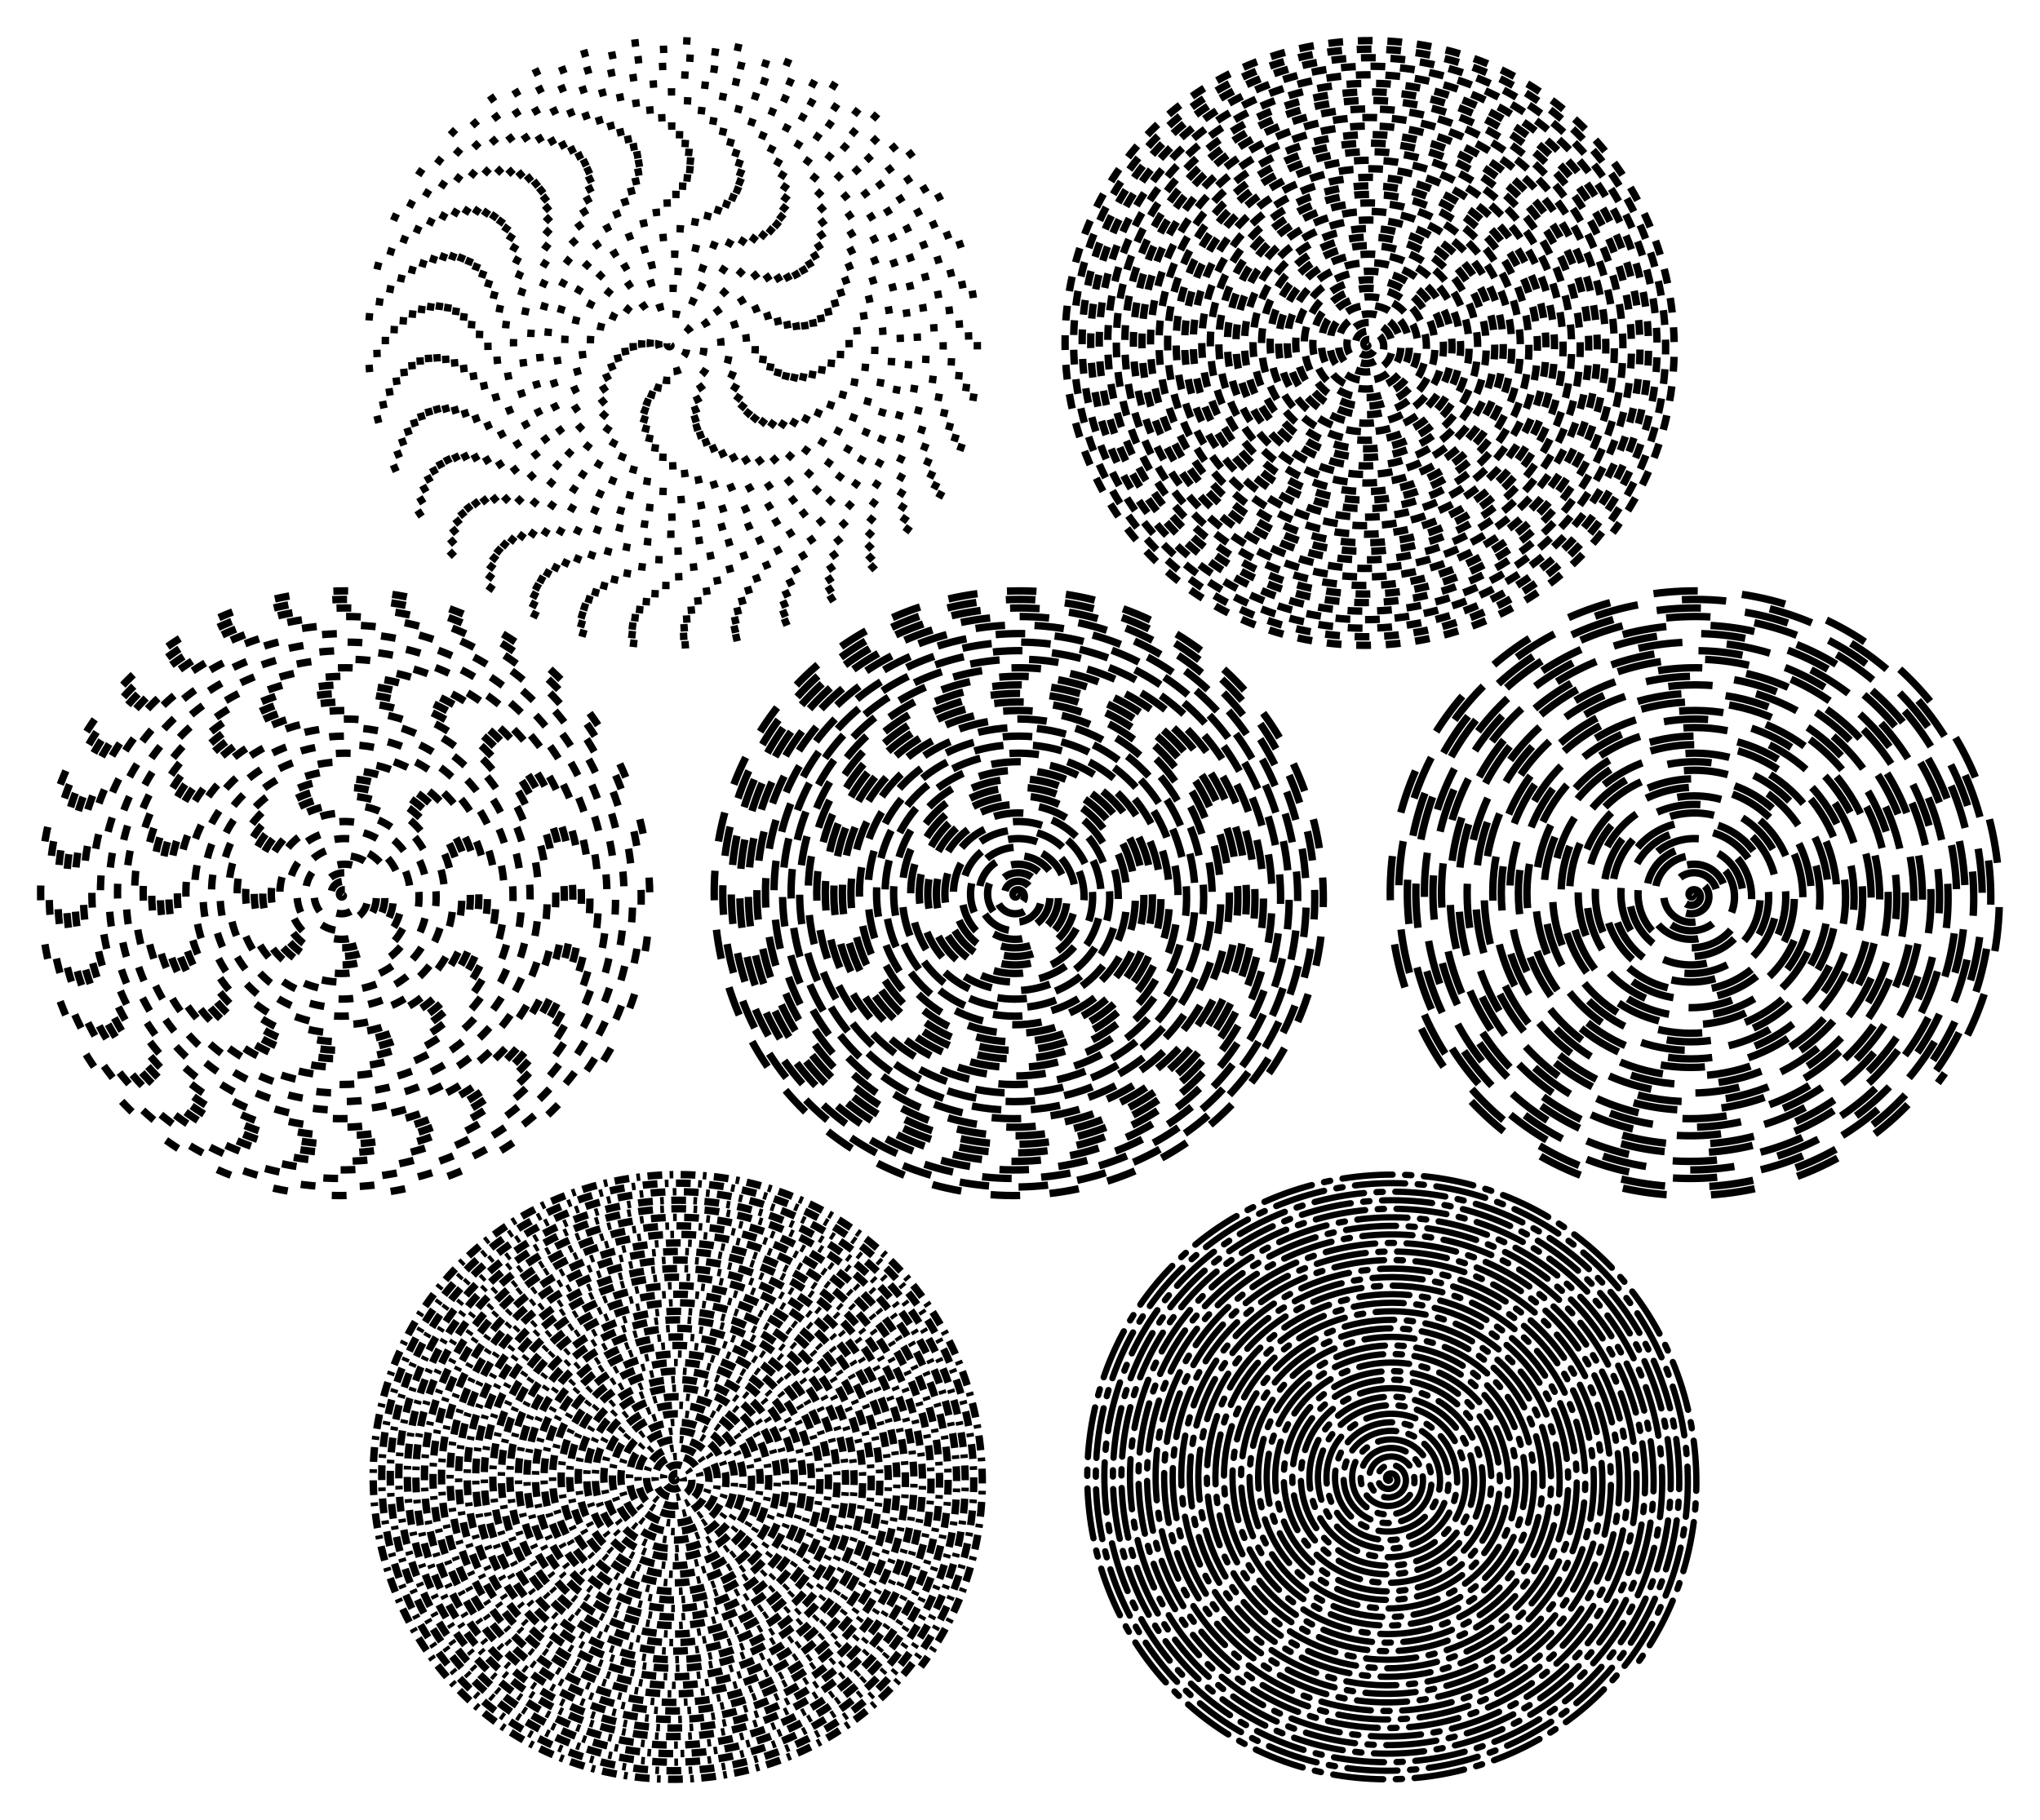
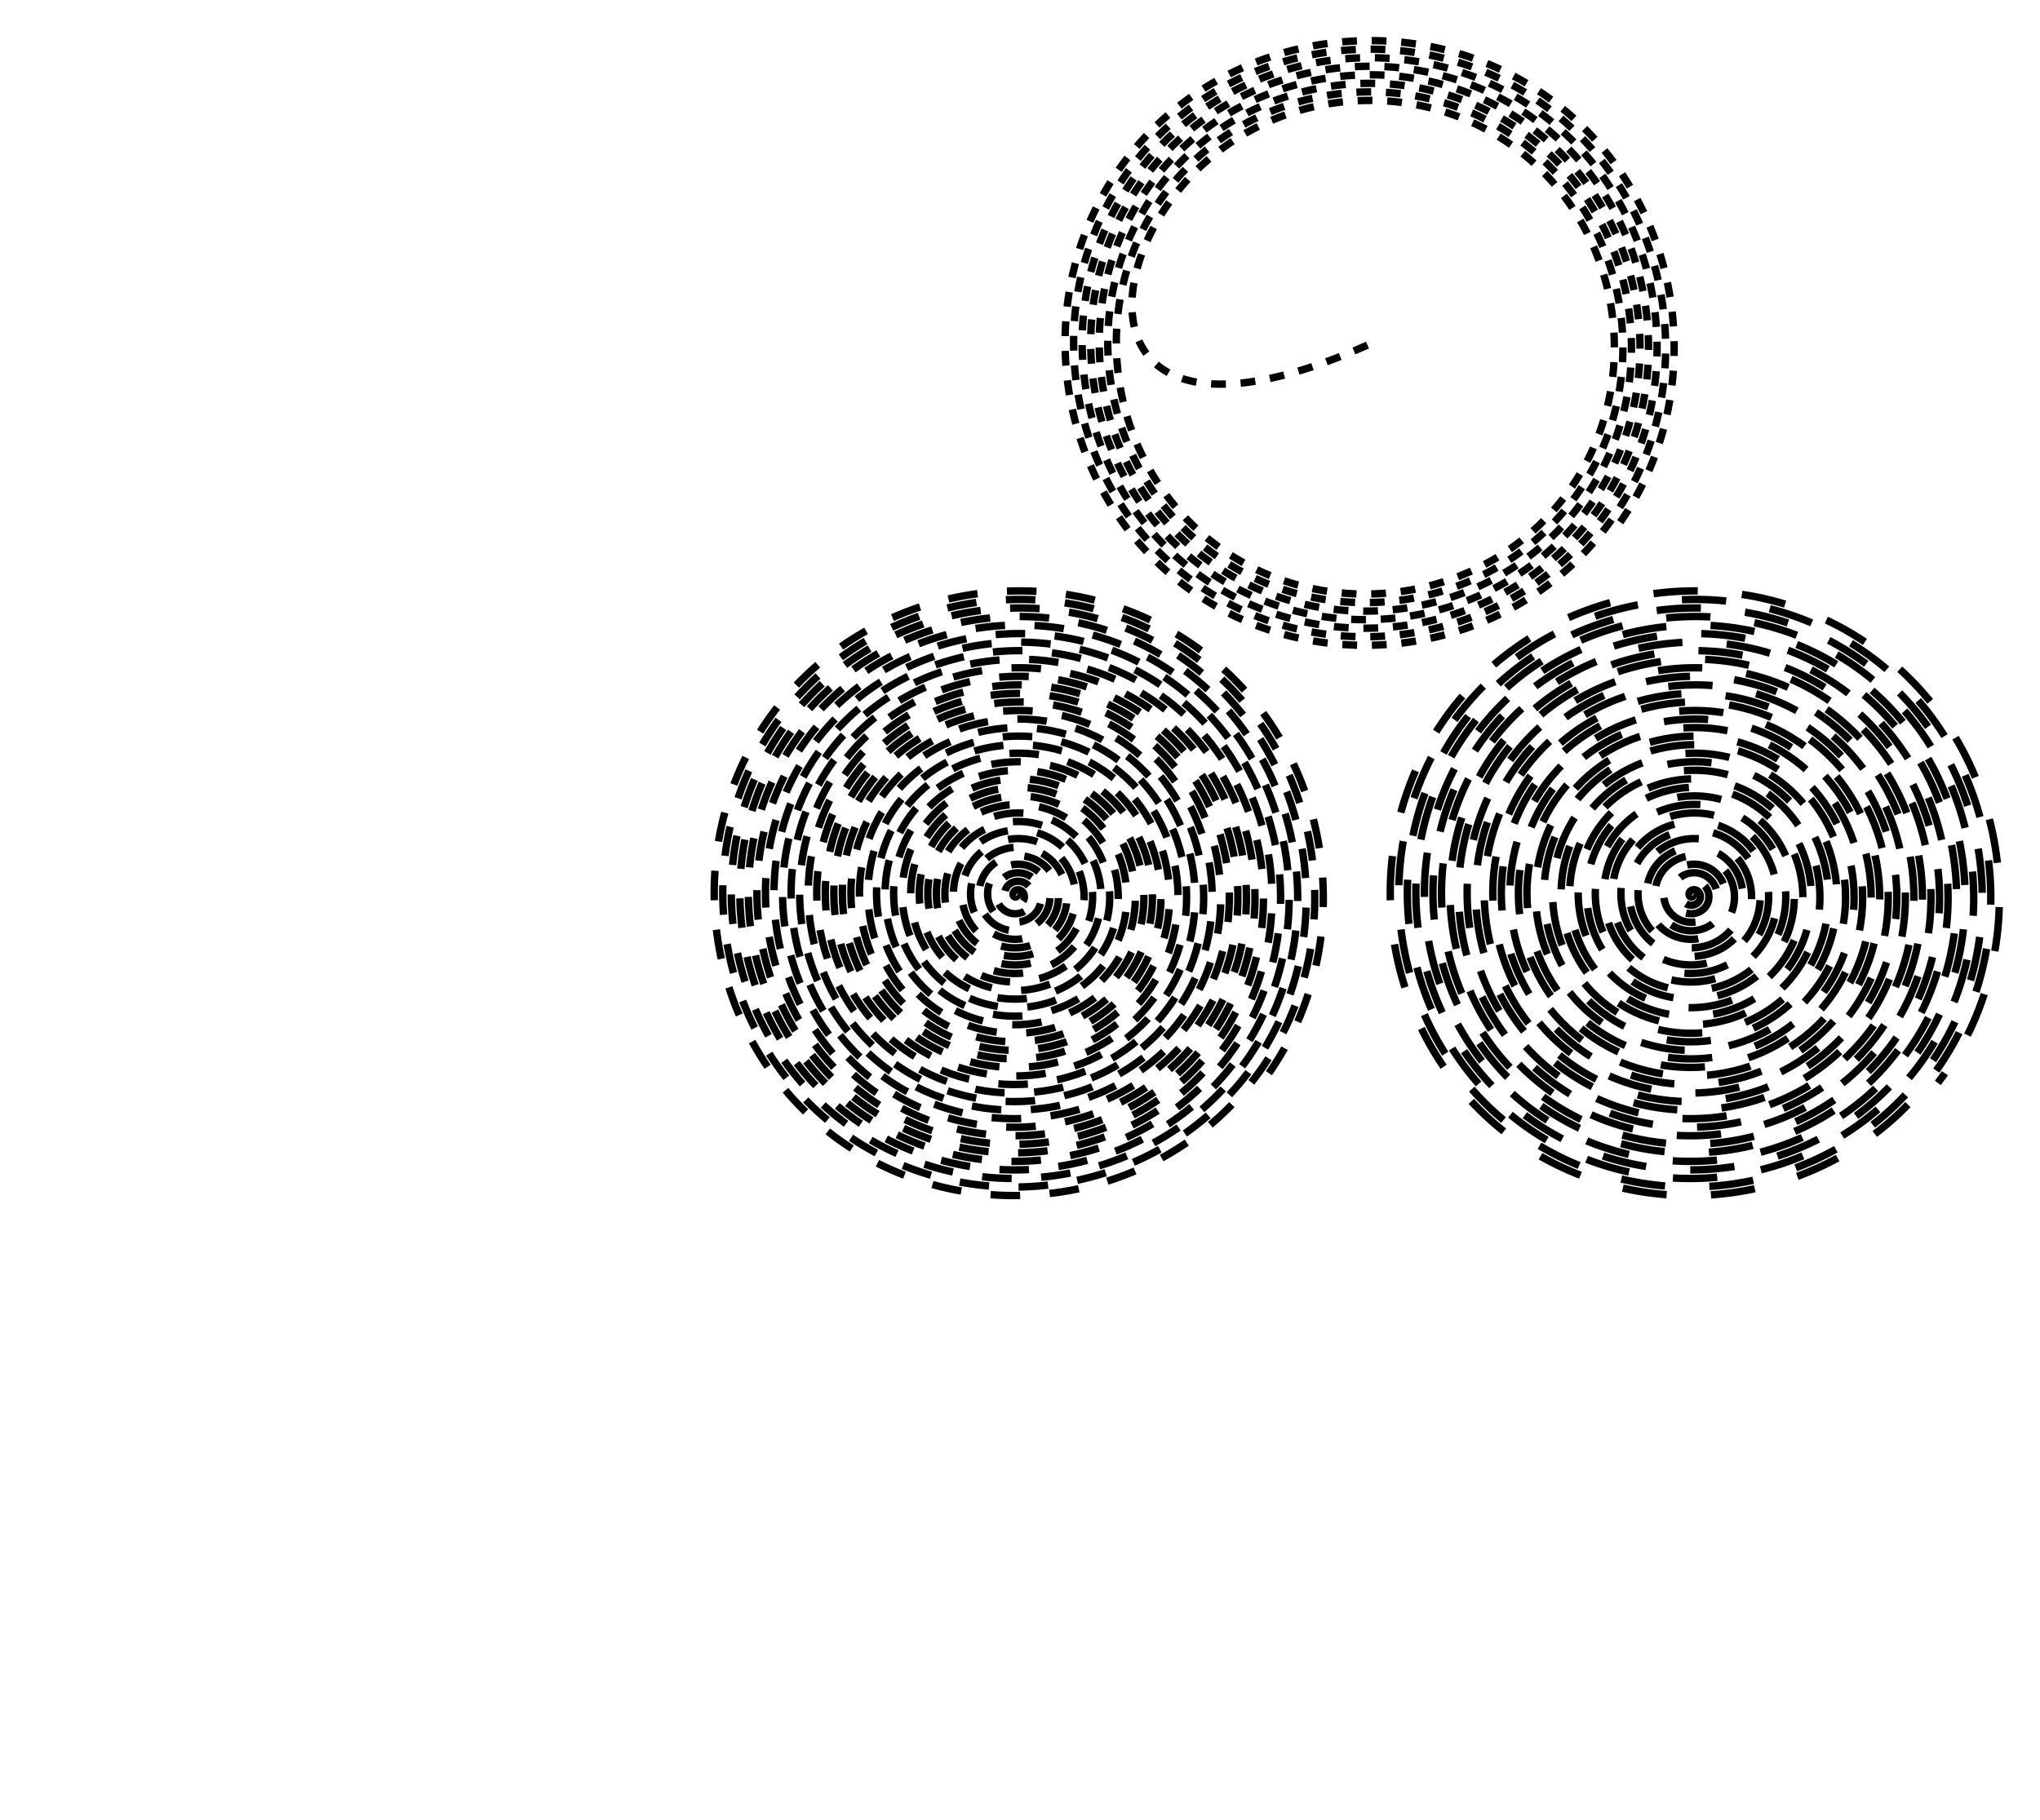
<svg xmlns="http://www.w3.org/2000/svg" xmlns:ns1="http://www.inkscape.org/namespaces/inkscape" xmlns:ns2="http://sodipodi.sourceforge.net/DTD/sodipodi-0.dtd" width="552.302" height="492.855" id="svg2" version="1.1" ns1:version="0.92.4 (5da689c313, 2019-01-14)" ns2:docname="spirals.svg" ns1:export-filename="C:\Users\Dru\Desktop\spirals.png" ns1:export-xdpi="99.91329956054688" ns1:export-ydpi="99.91329956054688">
  <defs id="defs5" />
  <ns2:namedview id="base" pagecolor="#ffffff" bordercolor="#000000" borderopacity="0.376" ns1:pageopacity="1" ns1:pageshadow="2" ns1:zoom="1.063229510984767" ns1:document-units="px" ns1:current-layer="svg2" showgrid="false" ns1:showpageshadow="true" borderlayer="false" guidehicolor="#ff00fc" guidehiopacity="0.588" guidetolerance="2" gridtolerance="2" ns1:window-width="1600" ns1:window-height="877" ns1:window-maximized="1" showguides="true" ns1:guide-bbox="true" guidecolor="#ff8000" guideopacity="0.275" ns1:snap-to-guides="true" ns1:snap-page="true" units="in" objecttolerance="4" ns1:snap-center="true" ns1:object-paths="true" showborder="true" ns1:snap-global="true" ns1:snap-nodes="true" ns1:object-nodes="true" ns1:snap-smooth-nodes="true" ns1:snap-grids="true" width="0px" height="0px" ns1:snap-perpendicular="true" ns1:snap-tangential="true" ns1:snap-bbox="false" ns1:bbox-paths="true" ns1:bbox-nodes="true" ns1:snap-object-midpoints="true" ns1:snap-intersection-paths="true" ns1:snap-midpoints="true" ns1:cx="276.1507686217455" ns1:cy="246.4272964511659" ns1:window-x="-8" ns1:window-y="-8" fit-margin-top="10" fit-margin-left="10" fit-margin-right="10" fit-margin-bottom="10">
    <ns1:grid type="xygrid" id="grid3166" visible="true" empspacing="100" dotted="true" color="#000000" opacity="1" snapvisiblegridlinesonly="true" empcolor="#0000ff" empopacity="0.2" spacingx="0.5px" spacingy="0.5px" originx="-106.683" originy="-244.041" />
    <ns1:grid type="xygrid" id="grid3168" spacingx="10px" spacingy="10px" empspacing="50" color="#00ff00" opacity="0.251" empcolor="#ff0000" empopacity="0.208" dotted="false" snapvisiblegridlinesonly="true" originx="-106.683" originy="-244.041" />
    <ns1:grid type="xygrid" id="grid4026" empspacing="100" empcolor="#ff3f3c" empopacity="0.251" color="#3f3fff" opacity="0.224" originx="-106.683" originy="-244.041" />
  </ns2:namedview>
-   <path ns2:type="spiral" style="fill:none;fill-rule:evenodd;stroke:#000000;stroke-width:2;stroke-linecap:butt;stroke-linejoin:miter;stroke-miterlimit:4;stroke-dasharray:2, 12;stroke-dashoffset:0;stroke-opacity:1" id="path814" ns2:cx="181.5765991210938" ns2:cy="93.45684051513672" ns2:expansion="1" ns2:revolution="36" ns2:radius="83.58287048339844" ns2:argument="-250.6743011474609" ns2:t0="0" d="m 181.577,93.457 c 0.277,0.212 -0.149,0.479 -0.353,0.461 -0.551,-0.048 -0.729,-0.722 -0.569,-1.166 0.285,-0.794 1.272,-1.014 1.98,-0.678 1.039,0.494 1.307,1.829 0.786,2.794 -0.695,1.286 -2.388,1.603 -3.607,0.894 -1.535,-0.892 -1.9,-2.948 -1.002,-4.421 1.087,-1.784 3.509,-2.198 5.235,-1.111 2.034,1.282 2.497,4.071 1.219,6.049 -1.476,2.284 -4.632,2.796 -6.862,1.327 -2.534,-1.669 -3.096,-5.194 -1.435,-7.676 1.862,-2.784 5.756,-3.395 8.49,-1.544 3.035,2.055 3.695,6.318 1.652,9.303 -2.248,3.286 -6.88,3.995 -10.117,1.76 -3.536,-2.441 -4.295,-7.442 -1.869,-10.931 2.634,-3.787 8.005,-4.595 11.744,-1.977 4.038,2.826 4.895,8.567 2.085,12.558 -3.019,4.289 -9.129,5.195 -13.372,2.193 -4.54,-3.211 -5.495,-9.691 -2.302,-14.185 3.404,-4.79 10.254,-5.795 14.999,-2.41 5.041,3.596 6.095,10.816 2.518,15.813 -3.789,5.292 -11.379,6.395 -16.626,2.626 -5.543,-3.981 -6.695,-11.941 -2.735,-17.44 4.173,-5.794 12.504,-6.996 18.254,-2.843 6.045,4.366 7.296,13.066 2.951,19.068 -4.558,6.296 -13.628,7.596 -19.881,3.06 -6.547,-4.75 -7.896,-14.191 -3.168,-20.695 4.942,-6.798 14.753,-8.197 21.509,-3.276 7.049,5.135 8.497,15.316 3.384,22.322 -5.327,7.3 -15.878,8.797 -23.136,3.493 -7.551,-5.519 -9.098,-16.441 -3.601,-23.95 5.711,-7.802 17.003,-9.398 24.763,-3.709 8.053,5.904 9.698,17.566 3.817,25.577 -6.096,8.304 -18.128,9.998 -26.391,3.926 -8.555,-6.288 -10.299,-18.691 -4.034,-27.204 6.48,-8.806 19.253,-10.599 28.018,-4.142 9.058,6.673 10.899,19.816 4.251,28.832 -6.865,9.309 -20.378,11.2 -29.646,4.359 -9.56,-7.057 -11.5,-20.941 -4.467,-30.459 7.249,-9.811 21.504,-11.8 31.273,-4.575 10.062,7.441 12.101,22.066 4.684,32.087 -7.634,10.313 -22.629,12.401 -32.9,4.792 -10.564,-7.826 -12.701,-23.191 -4.9,-33.714 8.018,-10.815 23.754,-13.002 34.528,-5.008 11.066,8.21 13.302,24.316 5.117,35.341 -8.402,11.317 -24.879,13.603 -36.155,5.225 -11.568,-8.594 -13.903,-25.441 -5.333,-36.969 8.787,-11.819 26.004,-14.203 37.782,-5.442 12.07,8.979 14.504,26.566 5.55,38.596 -9.171,12.321 -27.129,14.804 -39.41,5.658 -12.573,-9.363 -15.104,-27.691 -5.766,-40.223 9.555,-12.824 28.254,-15.405 41.037,-5.875 13.075,9.747 15.705,28.817 5.983,41.851 -9.94,13.326 -29.379,16.006 -42.665,6.091 -13.577,-10.132 -16.306,-29.942 -6.199,-43.478 10.324,-13.828 30.504,-16.606 44.292,-6.308 14.079,10.516 16.907,31.067 6.416,45.106 -10.708,14.33 -31.629,17.207 -45.919,6.524 -14.581,-10.9 -17.507,-32.192 -6.633,-46.733 11.093,-14.832 32.754,-17.808 47.547,-6.741 15.083,11.285 18.108,33.317 6.849,48.36 -11.477,15.335 -33.88,18.409 -49.174,6.957 -15.586,-11.669 -18.709,-34.442 -7.066,-49.988 11.861,-15.837 35.005,-19.009 50.801,-7.174 16.088,12.053 19.31,35.567 7.282,51.615 -12.246,16.339 -36.13,19.61 -52.429,7.39 -16.59,-12.438 -19.91,-36.692 -7.499,-53.243 12.63,-16.841 37.255,-20.211 54.056,-7.607 17.092,12.822 20.511,37.817 7.715,54.87 -13.014,17.343 -38.38,20.812 -55.684,7.824 -17.594,-13.206 -21.112,-38.943 -7.932,-56.497 13.398,-17.845 39.505,-21.412 57.311,-8.04 18.097,13.591 21.713,40.068 8.148,58.125 -13.783,18.348 -40.63,22.013 -58.938,8.257 -18.599,-13.975 -22.314,-41.193 -8.365,-59.752 14.167,-18.85 41.755,-22.614 60.566,-8.473 19.101,14.359 22.914,42.318 8.581,61.379 -14.551,19.352 -42.881,23.215 -62.193,8.69 -19.603,-14.744 -23.515,-43.443 -8.798,-63.007 14.936,-19.854 44.006,-23.815 63.82,-8.906 20.105,15.128 24.116,44.568 9.015,64.634 -15.32,20.356 -45.131,24.416 -65.448,9.123 -20.608,-15.512 -24.717,-45.693 -9.231,-66.262 15.704,-20.859 46.256,-25.017 67.075,-9.339 21.11,15.896 25.317,46.819 9.448,67.889 -16.089,21.361 -47.381,25.618 -68.703,9.556 -21.612,-16.281 -25.918,-47.944 -9.664,-69.516 16.473,-21.863 48.506,-26.219 70.33,-9.772 22.114,16.665 26.519,49.069 9.881,71.144 -16.857,22.365 -49.631,26.819 -71.957,9.989 -22.616,-17.049 -27.12,-50.194 -10.097,-72.771 17.241,-22.867 50.757,-27.42 73.585,-10.206 23.119,17.434 27.721,51.319 10.314,74.398 -17.626,23.37 -51.882,28.021 -75.212,10.422 -23.621,-17.818 -28.321,-52.444 -10.53,-76.026 18.01,-23.872 53.007,-28.622 76.84,-10.639 24.123,18.202 28.922,53.569 10.747,77.653 -18.394,24.374 -54.132,29.223 -78.467,10.855 -24.625,-18.586 -29.523,-54.694 -10.963,-79.281 18.779,-24.876 55.257,-29.823 80.094,-11.072 25.127,18.971 30.124,55.82 11.18,80.908 -19.163,25.379 -56.382,30.424 -81.722,11.288 -25.63,-19.355 -30.724,-56.945 -11.397,-82.535 19.547,-25.881 57.507,-31.025 83.349,-11.505 26.132,19.739 31.325,58.07 11.613,84.163 -19.931,26.383 -58.632,31.626 -84.976,11.721 -26.634,-20.124 -31.926,-59.195 -11.83,-85.79 20.316,-26.885 59.758,-32.226 86.604,-11.938 27.136,20.508 32.527,60.32 12.046,87.417 -20.7,27.387 -60.883,32.827 -88.231,12.154 -27.638,-20.892 -33.128,-61.445 -12.263,-89.045 21.084,-27.89 62.008,-33.428 89.859,-12.371 28.141,21.276 33.728,62.57 12.479,90.672 -21.469,28.392 -63.133,34.029 -91.486,12.588 C 113.078,123.887 107.391,81.852 129.025,53.248 150.878,24.354 193.283,18.618 222.138,40.444 c 29.145,22.045 34.93,64.821 12.912,93.927 -22.237,29.396 -65.383,35.23 -94.741,13.021 -29.647,-22.429 -35.531,-65.946 -13.129,-95.554 22.621,-29.898 66.508,-35.831 96.368,-13.237 30.15,22.814 36.132,67.071 13.345,97.182 -23.006,30.401 -67.634,36.432 -97.995,13.454 C 108.247,126.038 102.166,81.039 125.337,50.426 148.727,19.524 194.096,13.394 224.96,36.756 256.114,60.338 262.293,106.078 238.738,137.193 214.964,168.598 168.854,174.826 137.488,151.079 105.832,127.113 99.554,80.633 123.493,49.016 147.651,17.108 194.502,10.781 226.371,34.912 258.529,59.263 264.905,106.484 240.582,138.603 216.039,171.013 168.448,177.439 136.077,152.923 103.417,128.189 96.942,80.227 121.649,47.605 c 24.927,-32.912 73.259,-39.436 106.132,-14.536 33.163,25.119 39.736,73.822 14.645,106.946 -25.311,33.414 -74.385,40.037 -107.76,14.753 C 101.001,129.264 94.329,79.82 119.805,46.194 145.501,12.278 195.315,5.556 229.192,31.224 263.359,57.112 270.13,107.297 244.27,141.425 218.19,175.844 167.635,182.664 133.256,156.611 98.586,130.339 91.717,79.414 117.961,44.783 144.425,9.863 195.721,2.944 230.603,29.38 265.775,56.037 272.743,107.703 246.114,142.836 219.266,178.259 167.229,185.276 131.845,158.455 96.171,131.415 89.104,79.007 116.117,43.372 143.35,7.447 196.128,0.331 232.014,27.537 c 36.176,27.425 43.341,80.573 15.944,116.71" />
-   <path d="m 370.23,93.457 c 0.277,0.212 -0.149,0.479 -0.353,0.461 -0.551,-0.048 -0.729,-0.722 -0.569,-1.166 0.285,-0.794 1.272,-1.014 1.98,-0.678 1.039,0.494 1.307,1.829 0.786,2.794 -0.695,1.286 -2.388,1.603 -3.607,0.894 -1.535,-0.892 -1.9,-2.948 -1.002,-4.421 1.087,-1.784 3.509,-2.198 5.235,-1.111 2.034,1.282 2.497,4.071 1.219,6.049 -1.476,2.284 -4.632,2.796 -6.862,1.327 -2.534,-1.669 -3.096,-5.194 -1.435,-7.676 1.862,-2.784 5.756,-3.395 8.49,-1.544 3.035,2.055 3.695,6.318 1.652,9.303 -2.248,3.286 -6.88,3.995 -10.117,1.76 -3.536,-2.441 -4.295,-7.442 -1.869,-10.931 2.634,-3.787 8.005,-4.595 11.744,-1.977 4.038,2.826 4.895,8.567 2.085,12.558 -3.019,4.289 -9.129,5.195 -13.372,2.193 -4.54,-3.211 -5.495,-9.691 -2.302,-14.185 3.404,-4.79 10.254,-5.795 14.999,-2.41 5.041,3.596 6.095,10.816 2.518,15.813 -3.789,5.292 -11.379,6.395 -16.626,2.626 -5.543,-3.981 -6.695,-11.941 -2.735,-17.44 4.173,-5.794 12.504,-6.996 18.254,-2.843 6.045,4.366 7.296,13.066 2.951,19.068 -4.558,6.296 -13.628,7.596 -19.881,3.06 -6.547,-4.75 -7.896,-14.191 -3.168,-20.695 4.942,-6.798 14.753,-8.197 21.509,-3.276 7.049,5.135 8.497,15.316 3.384,22.322 -5.327,7.3 -15.878,8.797 -23.136,3.493 -7.551,-5.519 -9.098,-16.441 -3.601,-23.95 5.711,-7.802 17.003,-9.398 24.763,-3.709 8.053,5.904 9.698,17.566 3.817,25.577 -6.096,8.304 -18.128,9.998 -26.391,3.926 -8.555,-6.288 -10.299,-18.691 -4.034,-27.204 6.48,-8.806 19.253,-10.599 28.018,-4.142 9.058,6.673 10.899,19.816 4.251,28.832 -6.865,9.309 -20.378,11.2 -29.646,4.359 -9.56,-7.057 -11.5,-20.941 -4.467,-30.459 7.249,-9.811 21.504,-11.8 31.273,-4.575 10.062,7.441 12.101,22.066 4.684,32.087 -7.634,10.313 -22.629,12.401 -32.9,4.792 -10.564,-7.826 -12.701,-23.191 -4.9,-33.714 8.018,-10.815 23.754,-13.002 34.528,-5.008 11.066,8.21 13.302,24.316 5.117,35.341 -8.402,11.317 -24.879,13.603 -36.155,5.225 -11.568,-8.594 -13.903,-25.441 -5.333,-36.969 8.787,-11.819 26.004,-14.203 37.782,-5.442 12.07,8.979 14.504,26.566 5.55,38.596 -9.171,12.321 -27.129,14.804 -39.41,5.658 -12.573,-9.363 -15.104,-27.691 -5.766,-40.223 9.555,-12.824 28.254,-15.405 41.037,-5.875 13.075,9.747 15.705,28.817 5.983,41.851 -9.94,13.326 -29.379,16.006 -42.665,6.091 -13.577,-10.132 -16.306,-29.942 -6.199,-43.478 10.324,-13.828 30.504,-16.606 44.292,-6.308 14.079,10.516 16.907,31.067 6.416,45.106 -10.708,14.33 -31.629,17.207 -45.919,6.524 -14.581,-10.9 -17.507,-32.192 -6.633,-46.733 11.093,-14.832 32.754,-17.808 47.547,-6.741 15.083,11.285 18.108,33.317 6.849,48.36 -11.477,15.335 -33.88,18.409 -49.174,6.957 -15.586,-11.669 -18.709,-34.442 -7.066,-49.988 11.861,-15.837 35.005,-19.009 50.801,-7.174 16.088,12.053 19.31,35.567 7.282,51.615 -12.246,16.339 -36.13,19.61 -52.429,7.39 -16.59,-12.438 -19.91,-36.692 -7.499,-53.243 12.63,-16.841 37.255,-20.211 54.056,-7.607 17.092,12.822 20.511,37.817 7.715,54.87 -13.014,17.343 -38.38,20.812 -55.684,7.824 -17.594,-13.206 -21.112,-38.943 -7.932,-56.497 13.398,-17.845 39.505,-21.412 57.311,-8.04 18.097,13.591 21.713,40.068 8.148,58.125 -13.783,18.348 -40.63,22.013 -58.938,8.257 -18.599,-13.975 -22.314,-41.193 -8.365,-59.752 14.167,-18.85 41.755,-22.614 60.566,-8.473 19.101,14.359 22.914,42.318 8.581,61.379 -14.551,19.352 -42.881,23.215 -62.193,8.69 -19.603,-14.744 -23.515,-43.443 -8.798,-63.007 14.936,-19.854 44.006,-23.815 63.82,-8.906 20.105,15.128 24.116,44.568 9.015,64.634 -15.32,20.356 -45.131,24.416 -65.448,9.123 -20.608,-15.512 -24.717,-45.693 -9.231,-66.262 15.704,-20.859 46.256,-25.017 67.075,-9.339 21.11,15.896 25.317,46.819 9.448,67.889 -16.089,21.361 -47.381,25.618 -68.703,9.556 -21.612,-16.281 -25.918,-47.944 -9.664,-69.516 16.473,-21.863 48.506,-26.219 70.33,-9.772 22.114,16.665 26.519,49.069 9.881,71.144 -16.857,22.365 -49.631,26.819 -71.957,9.989 -22.616,-17.049 -27.12,-50.194 -10.097,-72.771 17.241,-22.867 50.757,-27.42 73.585,-10.206 23.119,17.434 27.721,51.319 10.314,74.398 -17.626,23.37 -51.882,28.021 -75.212,10.422 -23.621,-17.818 -28.321,-52.444 -10.53,-76.026 18.01,-23.872 53.007,-28.622 76.84,-10.639 24.123,18.202 28.922,53.569 10.747,77.653 -18.394,24.374 -54.132,29.223 -78.467,10.855 -24.625,-18.586 -29.523,-54.694 -10.963,-79.281 18.779,-24.876 55.257,-29.823 80.094,-11.072 25.127,18.971 30.124,55.82 11.18,80.908 -19.163,25.379 -56.382,30.424 -81.722,11.288 -25.63,-19.355 -30.724,-56.945 -11.397,-82.535 19.547,-25.881 57.507,-31.025 83.349,-11.505 26.132,19.739 31.325,58.07 11.613,84.163 -19.931,26.383 -58.632,31.626 -84.976,11.721 -26.634,-20.124 -31.926,-59.195 -11.83,-85.79 20.316,-26.885 59.758,-32.226 86.604,-11.938 27.136,20.508 32.527,60.32 12.046,87.417 -20.7,27.387 -60.883,32.827 -88.231,12.154 -27.638,-20.892 -33.128,-61.445 -12.263,-89.045 21.084,-27.89 62.008,-33.428 89.859,-12.371 28.141,21.276 33.728,62.57 12.479,90.672 -21.469,28.392 -63.133,34.029 -91.486,12.588 C 301.731,123.887 296.045,81.852 317.678,53.248 339.531,24.354 381.937,18.618 410.792,40.444 c 29.145,22.045 34.93,64.821 12.912,93.927 -22.237,29.396 -65.383,35.23 -94.741,13.021 -29.647,-22.429 -35.531,-65.946 -13.129,-95.554 22.621,-29.898 66.508,-35.831 96.368,-13.237 30.15,22.814 36.132,67.071 13.345,97.182 -23.006,30.401 -67.634,36.432 -97.995,13.454 C 296.901,126.038 290.82,81.039 313.99,50.426 337.38,19.524 382.749,13.394 413.613,36.756 444.767,60.338 450.947,106.078 427.392,137.193 403.618,168.598 357.508,174.826 326.142,151.079 294.485,127.113 288.208,80.633 312.147,49.016 336.305,17.108 383.156,10.781 415.024,34.912 447.183,59.263 453.559,106.484 429.236,138.603 404.693,171.013 357.102,177.439 324.731,152.923 292.07,128.189 285.595,80.227 310.303,47.605 335.23,14.693 383.562,8.169 416.435,33.068 449.598,58.187 456.171,106.89 431.08,140.014 405.768,173.428 356.695,180.051 323.32,154.767 289.655,129.264 282.983,79.82 308.459,46.194 334.154,12.278 383.968,5.556 417.846,31.224 452.013,57.112 458.784,107.297 432.924,141.425 406.844,175.844 356.289,182.664 321.909,156.611 287.24,130.339 280.37,79.414 306.615,44.783 333.079,9.863 384.375,2.944 419.257,29.38 454.428,56.037 461.396,107.703 434.768,142.836 407.919,178.259 355.882,185.276 320.498,158.455 284.824,131.415 277.758,79.007 304.771,43.372 332.004,7.447 384.781,0.331 420.667,27.537 456.844,54.961 464.009,108.109 436.611,144.247" ns2:t0="0" ns2:argument="-250.6743011474609" ns2:radius="83.58287048339844" ns2:revolution="36" ns2:expansion="1" ns2:cy="93.45684051513672" ns2:cx="370.2301635742188" id="path816" style="fill:none;fill-rule:evenodd;stroke:#000000;stroke-width:2;stroke-linecap:butt;stroke-linejoin:miter;stroke-miterlimit:4;stroke-dasharray:4, 4;stroke-dashoffset:0;stroke-opacity:1" ns2:type="spiral" />
+   <path d="m 370.23,93.457 C 301.731,123.887 296.045,81.852 317.678,53.248 339.531,24.354 381.937,18.618 410.792,40.444 c 29.145,22.045 34.93,64.821 12.912,93.927 -22.237,29.396 -65.383,35.23 -94.741,13.021 -29.647,-22.429 -35.531,-65.946 -13.129,-95.554 22.621,-29.898 66.508,-35.831 96.368,-13.237 30.15,22.814 36.132,67.071 13.345,97.182 -23.006,30.401 -67.634,36.432 -97.995,13.454 C 296.901,126.038 290.82,81.039 313.99,50.426 337.38,19.524 382.749,13.394 413.613,36.756 444.767,60.338 450.947,106.078 427.392,137.193 403.618,168.598 357.508,174.826 326.142,151.079 294.485,127.113 288.208,80.633 312.147,49.016 336.305,17.108 383.156,10.781 415.024,34.912 447.183,59.263 453.559,106.484 429.236,138.603 404.693,171.013 357.102,177.439 324.731,152.923 292.07,128.189 285.595,80.227 310.303,47.605 335.23,14.693 383.562,8.169 416.435,33.068 449.598,58.187 456.171,106.89 431.08,140.014 405.768,173.428 356.695,180.051 323.32,154.767 289.655,129.264 282.983,79.82 308.459,46.194 334.154,12.278 383.968,5.556 417.846,31.224 452.013,57.112 458.784,107.297 432.924,141.425 406.844,175.844 356.289,182.664 321.909,156.611 287.24,130.339 280.37,79.414 306.615,44.783 333.079,9.863 384.375,2.944 419.257,29.38 454.428,56.037 461.396,107.703 434.768,142.836 407.919,178.259 355.882,185.276 320.498,158.455 284.824,131.415 277.758,79.007 304.771,43.372 332.004,7.447 384.781,0.331 420.667,27.537 456.844,54.961 464.009,108.109 436.611,144.247" ns2:t0="0" ns2:argument="-250.6743011474609" ns2:radius="83.58287048339844" ns2:revolution="36" ns2:expansion="1" ns2:cy="93.45684051513672" ns2:cx="370.2301635742188" id="path816" style="fill:none;fill-rule:evenodd;stroke:#000000;stroke-width:2;stroke-linecap:butt;stroke-linejoin:miter;stroke-miterlimit:4;stroke-dasharray:4, 4;stroke-dashoffset:0;stroke-opacity:1" ns2:type="spiral" />
  <g id="g4634" transform="translate(-106.683,-253.104)">
    <path d="m 381.922,495.578 c 0.277,0.212 -0.149,0.479 -0.353,0.461 -0.551,-0.048 -0.729,-0.722 -0.569,-1.166 0.285,-0.794 1.272,-1.014 1.98,-0.678 1.039,0.494 1.307,1.829 0.786,2.794 -0.695,1.286 -2.388,1.603 -3.607,0.894 -1.535,-0.892 -1.9,-2.948 -1.002,-4.421 1.087,-1.784 3.509,-2.198 5.235,-1.111 2.034,1.282 2.497,4.071 1.219,6.049 -1.476,2.284 -4.632,2.796 -6.862,1.327 -2.534,-1.669 -3.096,-5.194 -1.435,-7.676 1.862,-2.784 5.756,-3.395 8.49,-1.544 3.035,2.055 3.695,6.318 1.652,9.303 -2.248,3.286 -6.88,3.995 -10.117,1.76 -3.536,-2.441 -4.295,-7.442 -1.869,-10.931 2.634,-3.787 8.005,-4.595 11.744,-1.977 4.038,2.826 4.895,8.567 2.085,12.558 -3.019,4.289 -9.129,5.195 -13.372,2.193 -4.54,-3.211 -5.495,-9.691 -2.302,-14.185 3.404,-4.79 10.254,-5.795 14.999,-2.41 5.041,3.596 6.095,10.816 2.518,15.813 -3.789,5.292 -11.379,6.395 -16.626,2.626 -5.543,-3.981 -6.695,-11.941 -2.735,-17.44 4.173,-5.794 12.504,-6.996 18.254,-2.843 6.045,4.366 7.296,13.066 2.951,19.068 -4.558,6.296 -13.628,7.596 -19.881,3.06 -6.547,-4.75 -7.896,-14.191 -3.168,-20.695 4.942,-6.798 14.753,-8.197 21.509,-3.276 7.049,5.135 8.497,15.316 3.384,22.322 -5.327,7.3 -15.878,8.797 -23.136,3.493 -7.551,-5.519 -9.098,-16.441 -3.601,-23.95 5.711,-7.802 17.003,-9.398 24.763,-3.709 8.053,5.904 9.698,17.566 3.817,25.577 -6.096,8.304 -18.128,9.998 -26.391,3.926 -8.555,-6.288 -10.299,-18.691 -4.034,-27.204 6.48,-8.806 19.253,-10.599 28.018,-4.142 9.058,6.673 10.899,19.816 4.251,28.832 -6.865,9.309 -20.378,11.2 -29.646,4.359 -9.56,-7.057 -11.5,-20.941 -4.467,-30.459 7.249,-9.811 21.504,-11.8 31.273,-4.575 10.062,7.441 12.101,22.066 4.684,32.087 -7.634,10.313 -22.629,12.401 -32.9,4.792 -10.564,-7.826 -12.701,-23.191 -4.9,-33.714 8.018,-10.815 23.754,-13.002 34.528,-5.008 11.066,8.21 13.302,24.316 5.117,35.341 -8.402,11.317 -24.879,13.603 -36.155,5.225 -11.568,-8.594 -13.903,-25.441 -5.333,-36.969 8.787,-11.819 26.004,-14.203 37.782,-5.442 12.07,8.979 14.504,26.566 5.55,38.596 -9.171,12.321 -27.129,14.804 -39.41,5.658 -12.573,-9.363 -15.104,-27.691 -5.766,-40.223 9.555,-12.824 28.254,-15.405 41.037,-5.875 13.075,9.747 15.705,28.817 5.983,41.851 -9.94,13.326 -29.379,16.006 -42.665,6.091 -13.577,-10.132 -16.306,-29.942 -6.199,-43.478 10.324,-13.828 30.504,-16.606 44.292,-6.308 14.079,10.516 16.907,31.067 6.416,45.106 -10.708,14.33 -31.629,17.207 -45.919,6.524 -14.581,-10.9 -17.507,-32.192 -6.633,-46.733 11.093,-14.832 32.754,-17.808 47.547,-6.741 15.083,11.285 18.108,33.317 6.849,48.36 -11.477,15.335 -33.88,18.409 -49.174,6.957 -15.586,-11.669 -18.709,-34.442 -7.066,-49.988 11.861,-15.837 35.005,-19.009 50.801,-7.174 16.088,12.053 19.31,35.567 7.282,51.615 -12.246,16.339 -36.13,19.61 -52.429,7.39 -16.59,-12.438 -19.91,-36.692 -7.499,-53.243 12.63,-16.841 37.255,-20.211 54.056,-7.607 17.092,12.822 20.511,37.817 7.715,54.87 -13.014,17.343 -38.38,20.812 -55.684,7.824 -17.594,-13.206 -21.112,-38.943 -7.932,-56.497 13.398,-17.845 39.505,-21.412 57.311,-8.04 18.097,13.591 21.713,40.068 8.148,58.125 -13.783,18.348 -40.63,22.013 -58.938,8.257 -18.599,-13.975 -22.314,-41.193 -8.365,-59.752 14.167,-18.85 41.755,-22.614 60.566,-8.473 19.101,14.359 22.914,42.318 8.581,61.379 -14.551,19.352 -42.881,23.215 -62.193,8.69 -19.603,-14.744 -23.515,-43.443 -8.798,-63.007 14.936,-19.854 44.006,-23.815 63.82,-8.906 20.105,15.128 24.116,44.568 9.015,64.634 -15.32,20.356 -45.131,24.416 -65.448,9.123 -20.608,-15.512 -24.717,-45.693 -9.231,-66.262 15.704,-20.859 46.256,-25.017 67.075,-9.339 21.11,15.896 25.317,46.819 9.448,67.889 -16.089,21.361 -47.381,25.618 -68.703,9.556 -21.612,-16.281 -25.918,-47.944 -9.664,-69.516 16.473,-21.863 48.506,-26.219 70.33,-9.772 22.114,16.665 26.519,49.069 9.881,71.144 -16.857,22.365 -49.631,26.819 -71.957,9.989 -22.616,-17.049 -27.12,-50.194 -10.097,-72.771 17.241,-22.867 50.757,-27.42 73.585,-10.206 23.119,17.434 27.721,51.319 10.314,74.398 -17.626,23.37 -51.882,28.021 -75.212,10.422 -23.621,-17.818 -28.321,-52.444 -10.53,-76.026 18.01,-23.872 53.007,-28.622 76.84,-10.639 24.123,18.202 28.922,53.569 10.747,77.653 -18.394,24.374 -54.132,29.223 -78.467,10.855 -24.625,-18.586 -29.523,-54.694 -10.963,-79.281 18.779,-24.876 55.257,-29.823 80.094,-11.072 25.127,18.971 30.124,55.82 11.18,80.908 -19.163,25.379 -56.382,30.424 -81.722,11.288 -25.63,-19.355 -30.724,-56.945 -11.397,-82.535 19.547,-25.881 57.507,-31.025 83.349,-11.505 26.132,19.739 31.325,58.07 11.613,84.163 -19.931,26.383 -58.632,31.626 -84.976,11.721 -26.634,-20.124 -31.926,-59.195 -11.83,-85.79 20.316,-26.885 59.758,-32.226 86.604,-11.938 27.136,20.508 32.527,60.32 12.046,87.417 -20.7,27.387 -60.883,32.827 -88.231,12.154 -27.638,-20.892 -33.128,-61.445 -12.263,-89.045 21.084,-27.89 62.008,-33.428 89.859,-12.371 28.141,21.276 33.728,62.57 12.479,90.672 -21.469,28.392 -63.133,34.029 -91.486,12.588 -28.643,-21.661 -34.329,-63.696 -12.696,-92.3 21.853,-28.894 64.258,-34.63 93.113,-12.804 29.145,22.045 34.93,64.821 12.912,93.927 -22.237,29.396 -65.383,35.23 -94.741,13.021 -29.647,-22.429 -35.531,-65.946 -13.129,-95.554 22.621,-29.898 66.508,-35.831 96.368,-13.237 30.15,22.814 36.132,67.071 13.345,97.182 -23.006,30.401 -67.634,36.432 -97.995,13.454 -30.652,-23.198 -36.732,-68.196 -13.562,-98.809 23.39,-30.903 68.759,-37.033 99.623,-13.67 31.154,23.582 37.333,69.321 13.779,100.436 -23.774,31.405 -69.884,37.634 -101.25,13.887 -31.656,-23.966 -37.934,-70.447 -13.995,-102.064 24.158,-31.907 71.009,-38.234 102.878,-14.103 32.158,24.351 38.535,71.572 14.212,103.691 -24.543,32.41 -72.134,38.835 -104.505,14.32 -32.661,-24.735 -39.136,-72.697 -14.428,-105.319 24.927,-32.912 73.259,-39.436 106.132,-14.536 33.163,25.119 39.736,73.822 14.645,106.946 -25.311,33.414 -74.385,40.037 -107.76,14.753 -33.665,-25.503 -40.337,-74.947 -14.861,-108.573 25.696,-33.916 75.51,-40.638 109.387,-14.97 34.167,25.888 40.938,76.072 15.078,110.201 -26.08,34.418 -76.635,41.238 -111.014,15.186 -34.669,-26.272 -41.539,-77.197 -15.294,-111.828 26.464,-34.921 77.76,-41.839 112.642,-15.403 35.172,26.656 42.14,78.323 15.511,113.456 -26.848,35.423 -78.885,42.44 -114.269,15.619 -35.674,-27.041 -42.74,-79.448 -15.727,-115.083 27.233,-35.925 80.01,-43.041 115.897,-15.836 36.176,27.425 43.341,80.573 15.944,116.71" ns2:t0="0" ns2:argument="-250.6743011474609" ns2:radius="83.58287048339844" ns2:revolution="36" ns2:expansion="1" ns2:cy="495.5782775878906" ns2:cx="381.9217224121094" id="path918" style="fill:none;fill-rule:evenodd;stroke:#000000;stroke-width:2;stroke-linecap:butt;stroke-linejoin:miter;stroke-miterlimit:4;stroke-dasharray:8, 8;stroke-dashoffset:0;stroke-opacity:1" ns2:type="spiral" />
    <path ns2:type="spiral" style="fill:none;fill-rule:evenodd;stroke:#000000;stroke-width:2;stroke-linecap:butt;stroke-linejoin:miter;stroke-miterlimit:4;stroke-dasharray:12, 12;stroke-dashoffset:0;stroke-opacity:1" id="path920" ns2:cx="564.9491577148438" ns2:cy="495.5782775878906" ns2:expansion="1" ns2:revolution="36" ns2:radius="83.58287048339844" ns2:argument="-250.6743011474609" ns2:t0="0" d="m 564.949,495.578 c 0.277,0.212 -0.149,0.479 -0.353,0.461 -0.551,-0.048 -0.729,-0.722 -0.569,-1.166 0.285,-0.794 1.272,-1.014 1.98,-0.678 1.039,0.494 1.307,1.829 0.786,2.794 -0.695,1.286 -2.388,1.603 -3.607,0.894 -1.535,-0.892 -1.9,-2.948 -1.002,-4.421 1.087,-1.784 3.509,-2.198 5.235,-1.111 2.034,1.282 2.497,4.071 1.219,6.049 -1.476,2.284 -4.632,2.796 -6.862,1.327 -2.534,-1.669 -3.096,-5.194 -1.435,-7.676 1.862,-2.784 5.756,-3.395 8.49,-1.544 3.035,2.055 3.695,6.318 1.652,9.303 -2.248,3.286 -6.88,3.995 -10.117,1.76 -3.536,-2.441 -4.295,-7.442 -1.869,-10.931 2.634,-3.787 8.005,-4.595 11.744,-1.977 4.038,2.826 4.895,8.567 2.085,12.558 -3.019,4.289 -9.129,5.195 -13.372,2.193 -4.54,-3.211 -5.495,-9.691 -2.302,-14.185 3.404,-4.79 10.254,-5.795 14.999,-2.41 5.041,3.596 6.095,10.816 2.518,15.813 -3.789,5.292 -11.379,6.395 -16.626,2.626 -5.543,-3.981 -6.695,-11.941 -2.735,-17.44 4.173,-5.794 12.504,-6.996 18.254,-2.843 6.045,4.366 7.296,13.066 2.951,19.068 -4.558,6.296 -13.628,7.596 -19.881,3.06 -6.547,-4.75 -7.896,-14.191 -3.168,-20.695 4.942,-6.798 14.753,-8.197 21.509,-3.276 7.049,5.135 8.497,15.316 3.384,22.322 -5.327,7.3 -15.878,8.797 -23.136,3.493 -7.551,-5.519 -9.098,-16.441 -3.601,-23.95 5.711,-7.802 17.003,-9.398 24.763,-3.709 8.053,5.904 9.698,17.566 3.817,25.577 -6.096,8.304 -18.128,9.998 -26.391,3.926 -8.555,-6.288 -10.299,-18.691 -4.034,-27.204 6.48,-8.806 19.253,-10.599 28.018,-4.142 9.058,6.673 10.899,19.816 4.251,28.832 -6.865,9.309 -20.378,11.2 -29.646,4.359 -9.56,-7.057 -11.5,-20.941 -4.467,-30.459 7.249,-9.811 21.504,-11.8 31.273,-4.575 10.062,7.441 12.101,22.066 4.684,32.087 -7.634,10.313 -22.629,12.401 -32.9,4.792 -10.564,-7.826 -12.701,-23.191 -4.9,-33.714 8.018,-10.815 23.754,-13.002 34.528,-5.008 11.066,8.21 13.302,24.316 5.117,35.341 -8.402,11.317 -24.879,13.603 -36.155,5.225 -11.568,-8.594 -13.903,-25.441 -5.333,-36.969 8.787,-11.819 26.004,-14.203 37.782,-5.442 12.07,8.979 14.504,26.566 5.55,38.596 -9.171,12.321 -27.129,14.804 -39.41,5.658 -12.573,-9.363 -15.104,-27.691 -5.766,-40.223 9.555,-12.824 28.254,-15.405 41.037,-5.875 13.075,9.747 15.705,28.817 5.983,41.851 -9.94,13.326 -29.379,16.006 -42.665,6.091 -13.577,-10.132 -16.306,-29.942 -6.199,-43.478 10.324,-13.828 30.504,-16.606 44.292,-6.308 14.079,10.516 16.907,31.067 6.416,45.106 -10.708,14.33 -31.629,17.207 -45.919,6.524 -14.581,-10.9 -17.507,-32.192 -6.633,-46.733 11.093,-14.832 32.754,-17.808 47.547,-6.741 15.083,11.285 18.108,33.317 6.849,48.36 -11.477,15.335 -33.88,18.409 -49.174,6.957 -15.586,-11.669 -18.709,-34.442 -7.066,-49.988 11.861,-15.837 35.005,-19.009 50.801,-7.174 16.088,12.053 19.31,35.567 7.282,51.615 -12.246,16.339 -36.13,19.61 -52.429,7.39 -16.59,-12.438 -19.91,-36.692 -7.499,-53.243 12.63,-16.841 37.255,-20.211 54.056,-7.607 17.092,12.822 20.511,37.817 7.715,54.87 -13.014,17.343 -38.38,20.812 -55.684,7.824 -17.594,-13.206 -21.112,-38.943 -7.932,-56.497 13.398,-17.845 39.505,-21.412 57.311,-8.04 18.097,13.591 21.713,40.068 8.148,58.125 -13.783,18.348 -40.63,22.013 -58.938,8.257 -18.599,-13.975 -22.314,-41.193 -8.365,-59.752 14.167,-18.85 41.755,-22.614 60.566,-8.473 19.101,14.359 22.914,42.318 8.581,61.379 -14.551,19.352 -42.881,23.215 -62.193,8.69 -19.603,-14.744 -23.515,-43.443 -8.798,-63.007 14.936,-19.854 44.006,-23.815 63.82,-8.906 20.105,15.128 24.116,44.568 9.015,64.634 -15.32,20.356 -45.131,24.416 -65.448,9.123 -20.608,-15.512 -24.717,-45.693 -9.231,-66.262 15.704,-20.859 46.256,-25.017 67.075,-9.339 21.11,15.896 25.317,46.819 9.448,67.889 -16.089,21.361 -47.381,25.618 -68.703,9.556 -21.612,-16.281 -25.918,-47.944 -9.664,-69.516 16.473,-21.863 48.506,-26.219 70.33,-9.772 22.114,16.665 26.519,49.069 9.881,71.144 -16.857,22.365 -49.631,26.819 -71.957,9.989 -22.616,-17.049 -27.12,-50.194 -10.097,-72.771 17.241,-22.867 50.757,-27.42 73.585,-10.206 23.119,17.434 27.721,51.319 10.314,74.398 -17.626,23.37 -51.882,28.021 -75.212,10.422 -23.621,-17.818 -28.321,-52.444 -10.53,-76.026 18.01,-23.872 53.007,-28.622 76.84,-10.639 24.123,18.202 28.922,53.569 10.747,77.653 -18.394,24.374 -54.132,29.223 -78.467,10.855 -24.625,-18.586 -29.523,-54.694 -10.963,-79.281 18.779,-24.876 55.257,-29.823 80.094,-11.072 25.127,18.971 30.124,55.82 11.18,80.908 -19.163,25.379 -56.382,30.424 -81.722,11.288 -25.63,-19.355 -30.724,-56.945 -11.397,-82.535 19.547,-25.881 57.507,-31.025 83.349,-11.505 26.132,19.739 31.325,58.07 11.613,84.163 -19.931,26.383 -58.632,31.626 -84.976,11.721 -26.634,-20.124 -31.926,-59.195 -11.83,-85.79 20.316,-26.885 59.758,-32.226 86.604,-11.938 27.136,20.508 32.527,60.32 12.046,87.417 -20.7,27.387 -60.883,32.827 -88.231,12.154 -27.638,-20.892 -33.128,-61.445 -12.263,-89.045 21.084,-27.89 62.008,-33.428 89.859,-12.371 28.141,21.276 33.728,62.57 12.479,90.672 -21.469,28.392 -63.133,34.029 -91.486,12.588 -28.643,-21.661 -34.329,-63.696 -12.696,-92.3 21.853,-28.894 64.258,-34.63 93.113,-12.804 29.145,22.045 34.93,64.821 12.912,93.927 -22.237,29.396 -65.383,35.23 -94.741,13.021 -29.647,-22.429 -35.531,-65.946 -13.129,-95.554 22.621,-29.898 66.508,-35.831 96.368,-13.237 30.15,22.814 36.132,67.071 13.345,97.182 -23.006,30.401 -67.634,36.432 -97.995,13.454 -30.652,-23.198 -36.732,-68.196 -13.562,-98.809 23.39,-30.903 68.759,-37.033 99.623,-13.67 31.154,23.582 37.333,69.321 13.779,100.436 -23.774,31.405 -69.884,37.634 -101.25,13.887 -31.656,-23.966 -37.934,-70.447 -13.995,-102.064 24.158,-31.907 71.009,-38.234 102.878,-14.103 32.158,24.351 38.535,71.572 14.212,103.691 -24.543,32.41 -72.134,38.835 -104.505,14.32 -32.661,-24.735 -39.136,-72.697 -14.428,-105.319 24.927,-32.912 73.259,-39.436 106.132,-14.536 33.163,25.119 39.736,73.822 14.645,106.946 -25.311,33.414 -74.385,40.037 -107.76,14.753 -33.665,-25.503 -40.337,-74.947 -14.861,-108.573 25.696,-33.916 75.51,-40.638 109.387,-14.97 34.167,25.888 40.938,76.072 15.078,110.201 -26.08,34.418 -76.635,41.238 -111.014,15.186 -34.669,-26.272 -41.539,-77.197 -15.294,-111.828 26.464,-34.921 77.76,-41.839 112.642,-15.403 35.172,26.656 42.14,78.323 15.511,113.456 -26.848,35.423 -78.885,42.44 -114.269,15.619 -35.674,-27.041 -42.74,-79.448 -15.727,-115.083 27.233,-35.925 80.01,-43.041 115.897,-15.836 36.176,27.425 43.341,80.573 15.944,116.71" />
-     <path d="m 199.561,495.578 c 0.277,0.212 -0.149,0.479 -0.353,0.461 -0.551,-0.048 -0.729,-0.722 -0.569,-1.166 0.285,-0.794 1.272,-1.014 1.98,-0.678 1.039,0.494 1.307,1.829 0.786,2.794 -0.695,1.286 -2.388,1.603 -3.607,0.894 -1.535,-0.892 -1.9,-2.948 -1.002,-4.421 1.087,-1.784 3.509,-2.198 5.235,-1.111 2.034,1.282 2.497,4.071 1.219,6.049 -1.476,2.284 -4.632,2.796 -6.862,1.327 -2.534,-1.669 -3.096,-5.194 -1.435,-7.676 1.862,-2.784 5.756,-3.395 8.49,-1.544 3.035,2.055 3.695,6.318 1.652,9.303 -2.248,3.286 -6.88,3.995 -10.117,1.76 -3.536,-2.441 -4.295,-7.442 -1.869,-10.931 2.634,-3.787 8.005,-4.595 11.744,-1.977 4.038,2.826 4.895,8.567 2.085,12.558 -3.019,4.289 -9.129,5.195 -13.372,2.193 -4.54,-3.211 -5.495,-9.691 -2.302,-14.185 3.404,-4.79 10.254,-5.795 14.999,-2.41 5.041,3.596 6.095,10.816 2.518,15.813 -3.789,5.292 -11.379,6.395 -16.626,2.626 -5.543,-3.981 -6.695,-11.941 -2.735,-17.44 4.173,-5.794 12.504,-6.996 18.254,-2.843 6.045,4.366 7.296,13.066 2.951,19.068 -4.558,6.296 -13.628,7.596 -19.881,3.06 -6.547,-4.75 -7.896,-14.191 -3.168,-20.695 4.942,-6.798 14.753,-8.197 21.509,-3.276 7.049,5.135 8.497,15.316 3.384,22.322 -5.327,7.3 -15.878,8.797 -23.136,3.493 -7.551,-5.519 -9.098,-16.441 -3.601,-23.95 5.711,-7.802 17.003,-9.398 24.763,-3.709 8.053,5.904 9.698,17.566 3.817,25.577 -6.096,8.304 -18.128,9.998 -26.391,3.926 -8.555,-6.288 -10.299,-18.691 -4.034,-27.204 6.48,-8.806 19.253,-10.599 28.018,-4.142 9.058,6.673 10.899,19.816 4.251,28.832 -6.865,9.309 -20.378,11.2 -29.646,4.359 -9.56,-7.057 -11.5,-20.941 -4.467,-30.459 7.249,-9.811 21.504,-11.8 31.273,-4.575 10.062,7.441 12.101,22.066 4.684,32.087 -7.634,10.313 -22.629,12.401 -32.9,4.792 -10.564,-7.826 -12.701,-23.191 -4.9,-33.714 8.018,-10.815 23.754,-13.002 34.528,-5.008 11.066,8.21 13.302,24.316 5.117,35.341 -8.402,11.317 -24.879,13.603 -36.155,5.225 -11.568,-8.594 -13.903,-25.441 -5.333,-36.969 8.787,-11.819 26.004,-14.203 37.782,-5.442 12.07,8.979 14.504,26.566 5.55,38.596 -9.171,12.321 -27.129,14.804 -39.41,5.658 -12.573,-9.363 -15.104,-27.691 -5.766,-40.223 9.555,-12.824 28.254,-15.405 41.037,-5.875 13.075,9.747 15.705,28.817 5.983,41.851 -9.94,13.326 -29.379,16.006 -42.665,6.091 -13.577,-10.132 -16.306,-29.942 -6.199,-43.478 10.324,-13.828 30.504,-16.606 44.292,-6.308 14.079,10.516 16.907,31.067 6.416,45.106 -10.708,14.33 -31.629,17.207 -45.919,6.524 -14.581,-10.9 -17.507,-32.192 -6.633,-46.733 11.093,-14.832 32.754,-17.808 47.547,-6.741 15.083,11.285 18.108,33.317 6.849,48.36 -11.477,15.335 -33.88,18.409 -49.174,6.957 -15.586,-11.669 -18.709,-34.442 -7.066,-49.988 11.861,-15.837 35.005,-19.009 50.801,-7.174 16.088,12.053 19.31,35.567 7.282,51.615 -12.246,16.339 -36.13,19.61 -52.429,7.39 -16.59,-12.438 -19.91,-36.692 -7.499,-53.243 12.63,-16.841 37.255,-20.211 54.056,-7.607 17.092,12.822 20.511,37.817 7.715,54.87 -13.014,17.343 -38.38,20.812 -55.684,7.824 -17.594,-13.206 -21.112,-38.943 -7.932,-56.497 13.398,-17.845 39.505,-21.412 57.311,-8.04 18.097,13.591 21.713,40.068 8.148,58.125 -13.783,18.348 -40.63,22.013 -58.938,8.257 -18.599,-13.975 -22.314,-41.193 -8.365,-59.752 14.167,-18.85 41.755,-22.614 60.566,-8.473 19.101,14.359 22.914,42.318 8.581,61.379 -14.551,19.352 -42.881,23.215 -62.193,8.69 -19.603,-14.744 -23.515,-43.443 -8.798,-63.007 14.936,-19.854 44.006,-23.815 63.82,-8.906 20.105,15.128 24.116,44.568 9.015,64.634 -15.32,20.356 -45.131,24.416 -65.448,9.123 -20.608,-15.512 -24.717,-45.693 -9.231,-66.262 15.704,-20.859 46.256,-25.017 67.075,-9.339 21.11,15.896 25.317,46.819 9.448,67.889 -16.089,21.361 -47.381,25.618 -68.703,9.556 -21.612,-16.281 -25.918,-47.944 -9.664,-69.516 16.473,-21.863 48.506,-26.219 70.33,-9.772 22.114,16.665 26.519,49.069 9.881,71.144 -16.857,22.365 -49.631,26.819 -71.957,9.989 -22.616,-17.049 -27.12,-50.194 -10.097,-72.771 17.241,-22.867 50.757,-27.42 73.585,-10.206 23.119,17.434 27.721,51.319 10.314,74.398 -17.626,23.37 -51.882,28.021 -75.212,10.422 -23.621,-17.818 -28.321,-52.444 -10.53,-76.026 18.01,-23.872 53.007,-28.622 76.84,-10.639 24.123,18.202 28.922,53.569 10.747,77.653 -18.394,24.374 -54.132,29.223 -78.467,10.855 -24.625,-18.586 -29.523,-54.694 -10.963,-79.281 18.779,-24.876 55.257,-29.823 80.094,-11.072 25.127,18.971 30.124,55.82 11.18,80.908 -19.163,25.379 -56.382,30.424 -81.722,11.288 -25.63,-19.355 -30.724,-56.945 -11.397,-82.535 19.547,-25.881 57.507,-31.025 83.349,-11.505 26.132,19.739 31.325,58.07 11.613,84.163 -19.931,26.383 -58.632,31.626 -84.976,11.721 -26.634,-20.124 -31.926,-59.195 -11.83,-85.79 20.316,-26.885 59.758,-32.226 86.604,-11.938 27.136,20.508 32.527,60.32 12.046,87.417 -20.7,27.387 -60.883,32.827 -88.231,12.154 -27.638,-20.892 -33.128,-61.445 -12.263,-89.045 21.084,-27.89 62.008,-33.428 89.859,-12.371 28.141,21.276 33.728,62.57 12.479,90.672 -21.469,28.392 -63.133,34.029 -91.486,12.588 -28.643,-21.661 -34.329,-63.696 -12.696,-92.3 21.853,-28.894 64.258,-34.63 93.113,-12.804 29.145,22.045 34.93,64.821 12.912,93.927 -22.237,29.396 -65.383,35.23 -94.741,13.021 -29.647,-22.429 -35.531,-65.946 -13.129,-95.554 22.621,-29.898 66.508,-35.831 96.368,-13.237 30.15,22.814 36.132,67.071 13.345,97.182 -23.006,30.401 -67.634,36.432 -97.995,13.454 -30.652,-23.198 -36.732,-68.196 -13.562,-98.809 23.39,-30.903 68.759,-37.033 99.623,-13.67 31.154,23.582 37.333,69.321 13.779,100.436 -23.774,31.405 -69.884,37.634 -101.25,13.887 -31.656,-23.966 -37.934,-70.447 -13.995,-102.064 24.158,-31.907 71.009,-38.234 102.878,-14.103 32.158,24.351 38.535,71.572 14.212,103.691 -24.543,32.41 -72.134,38.835 -104.505,14.32 -32.661,-24.735 -39.136,-72.697 -14.428,-105.319 24.927,-32.912 73.259,-39.436 106.132,-14.536 33.163,25.119 39.736,73.822 14.645,106.946 -25.311,33.414 -74.385,40.037 -107.76,14.753 -33.665,-25.503 -40.337,-74.947 -14.861,-108.573 25.696,-33.916 75.51,-40.638 109.387,-14.97 34.167,25.888 40.938,76.072 15.078,110.201 -26.08,34.418 -76.635,41.238 -111.014,15.186 -34.669,-26.272 -41.539,-77.197 -15.294,-111.828 26.464,-34.921 77.76,-41.839 112.642,-15.403 35.172,26.656 42.14,78.323 15.511,113.456 -26.848,35.423 -78.885,42.44 -114.269,15.619 -35.674,-27.041 -42.74,-79.448 -15.727,-115.083 27.233,-35.925 80.01,-43.041 115.897,-15.836 36.176,27.425 43.341,80.573 15.944,116.71" ns2:t0="0" ns2:argument="-250.6743011474609" ns2:radius="83.58287048339844" ns2:revolution="36" ns2:expansion="1" ns2:cy="495.5782775878906" ns2:cx="199.5612945556641" id="path922" style="fill:none;fill-rule:evenodd;stroke:#000000;stroke-width:2;stroke-linecap:butt;stroke-linejoin:miter;stroke-miterlimit:4;stroke-dasharray:4, 12;stroke-dashoffset:0;stroke-opacity:1" ns2:type="spiral" />
  </g>
-   <path d="m 182.911,400.554 c 0.277,0.212 -0.149,0.479 -0.353,0.461 -0.551,-0.048 -0.729,-0.722 -0.569,-1.166 0.285,-0.794 1.272,-1.014 1.98,-0.678 1.039,0.494 1.307,1.829 0.786,2.794 -0.695,1.286 -2.388,1.603 -3.607,0.894 -1.535,-0.892 -1.9,-2.948 -1.002,-4.421 1.087,-1.784 3.509,-2.198 5.235,-1.111 2.034,1.282 2.497,4.071 1.219,6.049 -1.476,2.284 -4.632,2.796 -6.862,1.327 -2.534,-1.669 -3.096,-5.194 -1.435,-7.676 1.862,-2.784 5.756,-3.395 8.49,-1.544 3.035,2.055 3.695,6.318 1.652,9.303 -2.248,3.286 -6.88,3.995 -10.117,1.76 -3.536,-2.441 -4.295,-7.442 -1.869,-10.931 2.634,-3.787 8.005,-4.595 11.744,-1.977 4.038,2.826 4.895,8.567 2.085,12.558 -3.019,4.289 -9.129,5.195 -13.372,2.193 -4.54,-3.211 -5.495,-9.691 -2.302,-14.185 3.404,-4.79 10.254,-5.795 14.999,-2.41 5.041,3.596 6.095,10.816 2.518,15.813 -3.789,5.292 -11.379,6.395 -16.626,2.626 -5.543,-3.981 -6.695,-11.941 -2.735,-17.44 4.173,-5.794 12.504,-6.996 18.254,-2.843 6.045,4.366 7.296,13.066 2.951,19.068 -4.558,6.296 -13.628,7.596 -19.881,3.06 -6.547,-4.75 -7.896,-14.191 -3.168,-20.695 4.942,-6.798 14.753,-8.197 21.509,-3.276 7.049,5.135 8.497,15.316 3.384,22.322 -5.327,7.3 -15.878,8.797 -23.136,3.493 -7.551,-5.519 -9.098,-16.441 -3.601,-23.95 5.711,-7.802 17.003,-9.398 24.763,-3.709 8.053,5.904 9.698,17.566 3.817,25.577 -6.096,8.304 -18.128,9.998 -26.391,3.926 -8.555,-6.288 -10.299,-18.691 -4.034,-27.204 6.48,-8.806 19.253,-10.599 28.018,-4.142 9.058,6.673 10.899,19.816 4.251,28.832 -6.865,9.309 -20.378,11.2 -29.646,4.359 -9.56,-7.057 -11.5,-20.941 -4.467,-30.459 7.249,-9.811 21.504,-11.8 31.273,-4.575 10.062,7.441 12.101,22.066 4.684,32.087 -7.634,10.313 -22.629,12.401 -32.9,4.792 -10.564,-7.826 -12.701,-23.191 -4.9,-33.714 8.018,-10.815 23.754,-13.002 34.528,-5.008 11.066,8.21 13.302,24.316 5.117,35.341 -8.402,11.317 -24.879,13.603 -36.155,5.225 -11.568,-8.594 -13.903,-25.441 -5.333,-36.969 8.787,-11.819 26.004,-14.203 37.782,-5.442 12.07,8.979 14.504,26.566 5.55,38.596 -9.171,12.321 -27.129,14.804 -39.41,5.658 -12.573,-9.363 -15.104,-27.691 -5.766,-40.223 9.555,-12.824 28.254,-15.405 41.037,-5.875 13.075,9.747 15.705,28.817 5.983,41.851 -9.94,13.326 -29.379,16.006 -42.665,6.091 -13.577,-10.132 -16.306,-29.942 -6.199,-43.478 10.324,-13.828 30.504,-16.606 44.292,-6.308 14.079,10.516 16.907,31.067 6.416,45.106 -10.708,14.33 -31.629,17.207 -45.919,6.524 -14.581,-10.9 -17.507,-32.192 -6.633,-46.733 11.093,-14.832 32.754,-17.808 47.547,-6.741 15.083,11.285 18.108,33.317 6.849,48.36 -11.477,15.335 -33.88,18.409 -49.174,6.957 -15.586,-11.669 -18.709,-34.442 -7.066,-49.988 11.861,-15.837 35.005,-19.009 50.801,-7.174 16.088,12.053 19.31,35.567 7.282,51.615 -12.246,16.339 -36.13,19.61 -52.429,7.39 -16.59,-12.438 -19.91,-36.692 -7.499,-53.243 12.63,-16.841 37.255,-20.211 54.056,-7.607 17.092,12.822 20.511,37.817 7.715,54.87 -13.014,17.343 -38.38,20.812 -55.684,7.824 -17.594,-13.206 -21.112,-38.943 -7.932,-56.497 13.398,-17.845 39.505,-21.412 57.311,-8.04 18.097,13.591 21.713,40.068 8.148,58.125 -13.783,18.348 -40.63,22.013 -58.938,8.257 -18.599,-13.975 -22.314,-41.193 -8.365,-59.752 14.167,-18.85 41.755,-22.614 60.566,-8.473 19.101,14.359 22.914,42.318 8.581,61.379 -14.551,19.352 -42.881,23.215 -62.193,8.69 -19.603,-14.744 -23.515,-43.443 -8.798,-63.007 14.936,-19.854 44.006,-23.815 63.82,-8.906 20.105,15.128 24.116,44.568 9.015,64.634 -15.32,20.356 -45.131,24.416 -65.448,9.123 -20.608,-15.512 -24.717,-45.693 -9.231,-66.262 15.704,-20.859 46.256,-25.017 67.075,-9.339 21.11,15.896 25.317,46.819 9.448,67.889 -16.089,21.361 -47.381,25.618 -68.703,9.556 -21.612,-16.281 -25.918,-47.944 -9.664,-69.516 16.473,-21.863 48.506,-26.219 70.33,-9.772 22.114,16.665 26.519,49.069 9.881,71.144 -16.857,22.365 -49.631,26.819 -71.957,9.989 -22.616,-17.049 -27.12,-50.194 -10.097,-72.771 17.241,-22.867 50.757,-27.42 73.585,-10.206 23.119,17.434 27.721,51.319 10.314,74.398 -17.626,23.37 -51.882,28.021 -75.212,10.422 -23.621,-17.818 -28.321,-52.444 -10.53,-76.026 18.01,-23.872 53.007,-28.622 76.84,-10.639 24.123,18.202 28.922,53.569 10.747,77.653 -18.394,24.374 -54.132,29.223 -78.467,10.855 -24.625,-18.586 -29.523,-54.694 -10.963,-79.281 18.779,-24.876 55.257,-29.823 80.094,-11.072 25.127,18.971 30.124,55.82 11.18,80.908 -19.163,25.379 -56.382,30.424 -81.722,11.288 -25.63,-19.355 -30.724,-56.945 -11.397,-82.535 19.547,-25.881 57.507,-31.025 83.349,-11.505 26.132,19.739 31.325,58.07 11.613,84.163 -19.931,26.383 -58.632,31.626 -84.976,11.721 -26.634,-20.124 -31.926,-59.195 -11.83,-85.79 20.316,-26.885 59.758,-32.226 86.604,-11.938 27.136,20.508 32.527,60.32 12.046,87.417 -20.7,27.387 -60.883,32.827 -88.231,12.154 -27.638,-20.892 -33.128,-61.445 -12.263,-89.045 21.084,-27.89 62.008,-33.428 89.859,-12.371 28.141,21.276 33.728,62.57 12.479,90.672 -21.469,28.392 -63.133,34.029 -91.486,12.588 -28.643,-21.661 -34.329,-63.696 -12.696,-92.3 21.853,-28.894 64.258,-34.63 93.113,-12.804 29.145,22.045 34.93,64.821 12.912,93.927 -22.237,29.396 -65.383,35.23 -94.741,13.021 -29.647,-22.429 -35.531,-65.946 -13.129,-95.554 22.621,-29.898 66.508,-35.831 96.368,-13.237 30.15,22.814 36.132,67.071 13.345,97.182 -23.006,30.401 -67.634,36.432 -97.995,13.454 -30.652,-23.198 -36.732,-68.196 -13.562,-98.809 23.39,-30.903 68.759,-37.033 99.623,-13.67 31.154,23.582 37.333,69.321 13.779,100.436 -23.774,31.405 -69.884,37.634 -101.25,13.887 -31.656,-23.966 -37.934,-70.447 -13.995,-102.064 24.158,-31.907 71.009,-38.234 102.878,-14.103 32.158,24.351 38.535,71.572 14.212,103.691 -24.543,32.41 -72.134,38.835 -104.505,14.32 -32.661,-24.735 -39.136,-72.697 -14.428,-105.319 24.927,-32.912 73.259,-39.436 106.132,-14.536 33.163,25.119 39.736,73.822 14.645,106.946 -25.311,33.414 -74.385,40.037 -107.76,14.753 -33.665,-25.503 -40.337,-74.947 -14.861,-108.573 25.696,-33.916 75.51,-40.638 109.387,-14.97 34.167,25.888 40.938,76.072 15.078,110.201 -26.08,34.418 -76.635,41.238 -111.014,15.186 -34.669,-26.272 -41.539,-77.197 -15.294,-111.828 26.464,-34.921 77.76,-41.839 112.642,-15.403 35.172,26.656 42.14,78.323 15.511,113.456 C 220.6,485.356 168.563,492.373 133.179,465.553 97.505,438.512 90.438,386.105 117.451,350.47 c 27.233,-35.925 80.01,-43.041 115.897,-15.836 36.176,27.425 43.341,80.573 15.944,116.71" ns2:t0="0" ns2:argument="-250.6743011474609" ns2:radius="83.58287048339844" ns2:revolution="36" ns2:expansion="1" ns2:cy="400.5542907714844" ns2:cx="182.9106140136719" id="path924" style="fill:none;fill-rule:evenodd;stroke:#000000;stroke-width:2;stroke-linecap:butt;stroke-linejoin:miter;stroke-miterlimit:4;stroke-dasharray:4, 2, 1, 2;stroke-dashoffset:0;stroke-opacity:1" ns2:type="spiral" />
-   <path ns2:type="spiral" style="fill:none;fill-rule:evenodd;stroke:#000000;stroke-width:1.7;stroke-linecap:round;stroke-linejoin:miter;stroke-miterlimit:4;stroke-dasharray:13.6, 3.4, 1.7, 3.4;stroke-dashoffset:0;stroke-opacity:1" id="path926" ns2:cx="376.2384338378906" ns2:cy="400.5542907714844" ns2:expansion="1" ns2:revolution="36" ns2:radius="83.58287048339844" ns2:argument="-250.6743011474609" ns2:t0="0" d="m 376.238,400.554 c 0.277,0.212 -0.149,0.479 -0.353,0.461 -0.551,-0.048 -0.729,-0.722 -0.569,-1.166 0.285,-0.794 1.272,-1.014 1.98,-0.678 1.039,0.494 1.307,1.829 0.786,2.794 -0.695,1.286 -2.388,1.603 -3.607,0.894 -1.535,-0.892 -1.9,-2.948 -1.002,-4.421 1.087,-1.784 3.509,-2.198 5.235,-1.111 2.034,1.282 2.497,4.071 1.219,6.049 -1.476,2.284 -4.632,2.796 -6.862,1.327 -2.534,-1.669 -3.096,-5.194 -1.435,-7.676 1.862,-2.784 5.756,-3.395 8.49,-1.544 3.035,2.055 3.695,6.318 1.652,9.303 -2.248,3.286 -6.88,3.995 -10.117,1.76 -3.536,-2.441 -4.295,-7.442 -1.869,-10.931 2.634,-3.787 8.005,-4.595 11.744,-1.977 4.038,2.826 4.895,8.567 2.085,12.558 -3.019,4.289 -9.129,5.195 -13.372,2.193 -4.54,-3.211 -5.495,-9.691 -2.302,-14.185 3.404,-4.79 10.254,-5.795 14.999,-2.41 5.041,3.596 6.095,10.816 2.518,15.813 -3.789,5.292 -11.379,6.395 -16.626,2.626 -5.543,-3.981 -6.695,-11.941 -2.735,-17.44 4.173,-5.794 12.504,-6.996 18.254,-2.843 6.045,4.366 7.296,13.066 2.951,19.068 -4.558,6.296 -13.628,7.596 -19.881,3.06 -6.547,-4.75 -7.896,-14.191 -3.168,-20.695 4.942,-6.798 14.753,-8.197 21.509,-3.276 7.049,5.135 8.497,15.316 3.384,22.322 -5.327,7.3 -15.878,8.797 -23.136,3.493 -7.551,-5.519 -9.098,-16.441 -3.601,-23.95 5.711,-7.802 17.003,-9.398 24.763,-3.709 8.053,5.904 9.698,17.566 3.817,25.577 -6.096,8.304 -18.128,9.998 -26.391,3.926 -8.555,-6.288 -10.299,-18.691 -4.034,-27.204 6.48,-8.806 19.253,-10.599 28.018,-4.142 9.058,6.673 10.899,19.816 4.251,28.832 -6.865,9.309 -20.378,11.2 -29.646,4.359 -9.56,-7.057 -11.5,-20.941 -4.467,-30.459 7.249,-9.811 21.504,-11.8 31.273,-4.575 10.062,7.441 12.101,22.066 4.684,32.087 -7.634,10.313 -22.629,12.401 -32.9,4.792 -10.564,-7.826 -12.701,-23.191 -4.9,-33.714 8.018,-10.815 23.754,-13.002 34.528,-5.008 11.066,8.21 13.302,24.316 5.117,35.341 -8.402,11.317 -24.879,13.603 -36.155,5.225 -11.568,-8.594 -13.903,-25.441 -5.333,-36.969 8.787,-11.819 26.004,-14.203 37.782,-5.442 12.07,8.979 14.504,26.566 5.55,38.596 -9.171,12.321 -27.129,14.804 -39.41,5.658 -12.573,-9.363 -15.104,-27.691 -5.766,-40.223 9.555,-12.824 28.254,-15.405 41.037,-5.875 13.075,9.747 15.705,28.817 5.983,41.851 -9.94,13.326 -29.379,16.006 -42.665,6.091 -13.577,-10.132 -16.306,-29.942 -6.199,-43.478 10.324,-13.828 30.504,-16.606 44.292,-6.308 14.079,10.516 16.907,31.067 6.416,45.106 -10.708,14.33 -31.629,17.207 -45.919,6.524 -14.581,-10.9 -17.507,-32.192 -6.633,-46.733 11.093,-14.832 32.754,-17.808 47.547,-6.741 15.083,11.285 18.108,33.317 6.849,48.36 -11.477,15.335 -33.88,18.409 -49.174,6.957 -15.586,-11.669 -18.709,-34.442 -7.066,-49.988 11.861,-15.837 35.005,-19.009 50.801,-7.174 16.088,12.053 19.31,35.567 7.282,51.615 -12.246,16.339 -36.13,19.61 -52.429,7.39 -16.59,-12.438 -19.91,-36.692 -7.499,-53.243 12.63,-16.841 37.255,-20.211 54.056,-7.607 17.092,12.822 20.511,37.817 7.715,54.87 -13.014,17.343 -38.38,20.812 -55.684,7.824 -17.594,-13.206 -21.112,-38.943 -7.932,-56.497 13.398,-17.845 39.505,-21.412 57.311,-8.04 18.097,13.591 21.713,40.068 8.148,58.125 -13.783,18.348 -40.63,22.013 -58.938,8.257 -18.599,-13.975 -22.314,-41.193 -8.365,-59.752 14.167,-18.85 41.755,-22.614 60.566,-8.473 19.101,14.359 22.914,42.318 8.581,61.379 -14.551,19.352 -42.881,23.215 -62.193,8.69 -19.603,-14.744 -23.515,-43.443 -8.798,-63.007 14.936,-19.854 44.006,-23.815 63.82,-8.906 20.105,15.128 24.116,44.568 9.015,64.634 -15.32,20.356 -45.131,24.416 -65.448,9.123 -20.608,-15.512 -24.717,-45.693 -9.231,-66.262 15.704,-20.859 46.256,-25.017 67.075,-9.339 21.11,15.896 25.317,46.819 9.448,67.889 -16.089,21.361 -47.381,25.618 -68.703,9.556 -21.612,-16.281 -25.918,-47.944 -9.664,-69.516 16.473,-21.863 48.506,-26.219 70.33,-9.772 22.114,16.665 26.519,49.069 9.881,71.144 -16.857,22.365 -49.631,26.819 -71.957,9.989 -22.616,-17.049 -27.12,-50.194 -10.097,-72.771 17.241,-22.867 50.757,-27.42 73.585,-10.206 23.119,17.434 27.721,51.319 10.314,74.398 -17.626,23.37 -51.882,28.021 -75.212,10.422 -23.621,-17.818 -28.321,-52.444 -10.53,-76.026 18.01,-23.872 53.007,-28.622 76.84,-10.639 24.123,18.202 28.922,53.569 10.747,77.653 -18.394,24.374 -54.132,29.223 -78.467,10.855 -24.625,-18.586 -29.523,-54.694 -10.963,-79.281 18.779,-24.876 55.257,-29.823 80.094,-11.072 25.127,18.971 30.124,55.82 11.18,80.908 -19.163,25.379 -56.382,30.424 -81.722,11.288 -25.63,-19.355 -30.724,-56.945 -11.397,-82.535 19.547,-25.881 57.507,-31.025 83.349,-11.505 26.132,19.739 31.325,58.07 11.613,84.163 -19.931,26.383 -58.632,31.626 -84.976,11.721 -26.634,-20.124 -31.926,-59.195 -11.83,-85.79 20.316,-26.885 59.758,-32.226 86.604,-11.938 27.136,20.508 32.527,60.32 12.046,87.417 -20.7,27.387 -60.883,32.827 -88.231,12.154 -27.638,-20.892 -33.128,-61.445 -12.263,-89.045 21.084,-27.89 62.008,-33.428 89.859,-12.371 28.141,21.276 33.728,62.57 12.479,90.672 -21.469,28.392 -63.133,34.029 -91.486,12.588 -28.643,-21.661 -34.329,-63.696 -12.696,-92.3 21.853,-28.894 64.258,-34.63 93.113,-12.804 29.145,22.045 34.93,64.821 12.912,93.927 -22.237,29.396 -65.383,35.23 -94.741,13.021 -29.647,-22.429 -35.531,-65.946 -13.129,-95.554 22.621,-29.898 66.508,-35.831 96.368,-13.237 30.15,22.814 36.132,67.071 13.345,97.182 -23.006,30.401 -67.634,36.432 -97.995,13.454 -30.652,-23.198 -36.732,-68.196 -13.562,-98.809 23.39,-30.903 68.759,-37.033 99.623,-13.67 31.154,23.582 37.333,69.321 13.779,100.436 -23.774,31.405 -69.884,37.634 -101.25,13.887 -31.656,-23.966 -37.934,-70.447 -13.995,-102.064 24.158,-31.907 71.009,-38.234 102.878,-14.103 32.158,24.351 38.535,71.572 14.212,103.691 -24.543,32.41 -72.134,38.835 -104.505,14.32 -32.661,-24.735 -39.136,-72.697 -14.428,-105.319 24.927,-32.912 73.259,-39.436 106.132,-14.536 33.163,25.119 39.736,73.822 14.645,106.946 -25.311,33.414 -74.385,40.037 -107.76,14.753 -33.665,-25.503 -40.337,-74.947 -14.861,-108.573 25.696,-33.916 75.51,-40.638 109.387,-14.97 34.167,25.888 40.938,76.072 15.078,110.201 -26.08,34.418 -76.635,41.238 -111.014,15.186 -34.669,-26.272 -41.539,-77.197 -15.294,-111.828 26.464,-34.921 77.76,-41.839 112.642,-15.403 35.172,26.656 42.14,78.323 15.511,113.456 -26.848,35.423 -78.885,42.44 -114.269,15.619 -35.674,-27.041 -42.74,-79.448 -15.727,-115.083 27.233,-35.925 80.01,-43.041 115.897,-15.836 36.176,27.425 43.341,80.573 15.944,116.71" ns1:transform-center-x="205.189810490043" ns1:transform-center-y="0.9284606809504226" />
</svg>